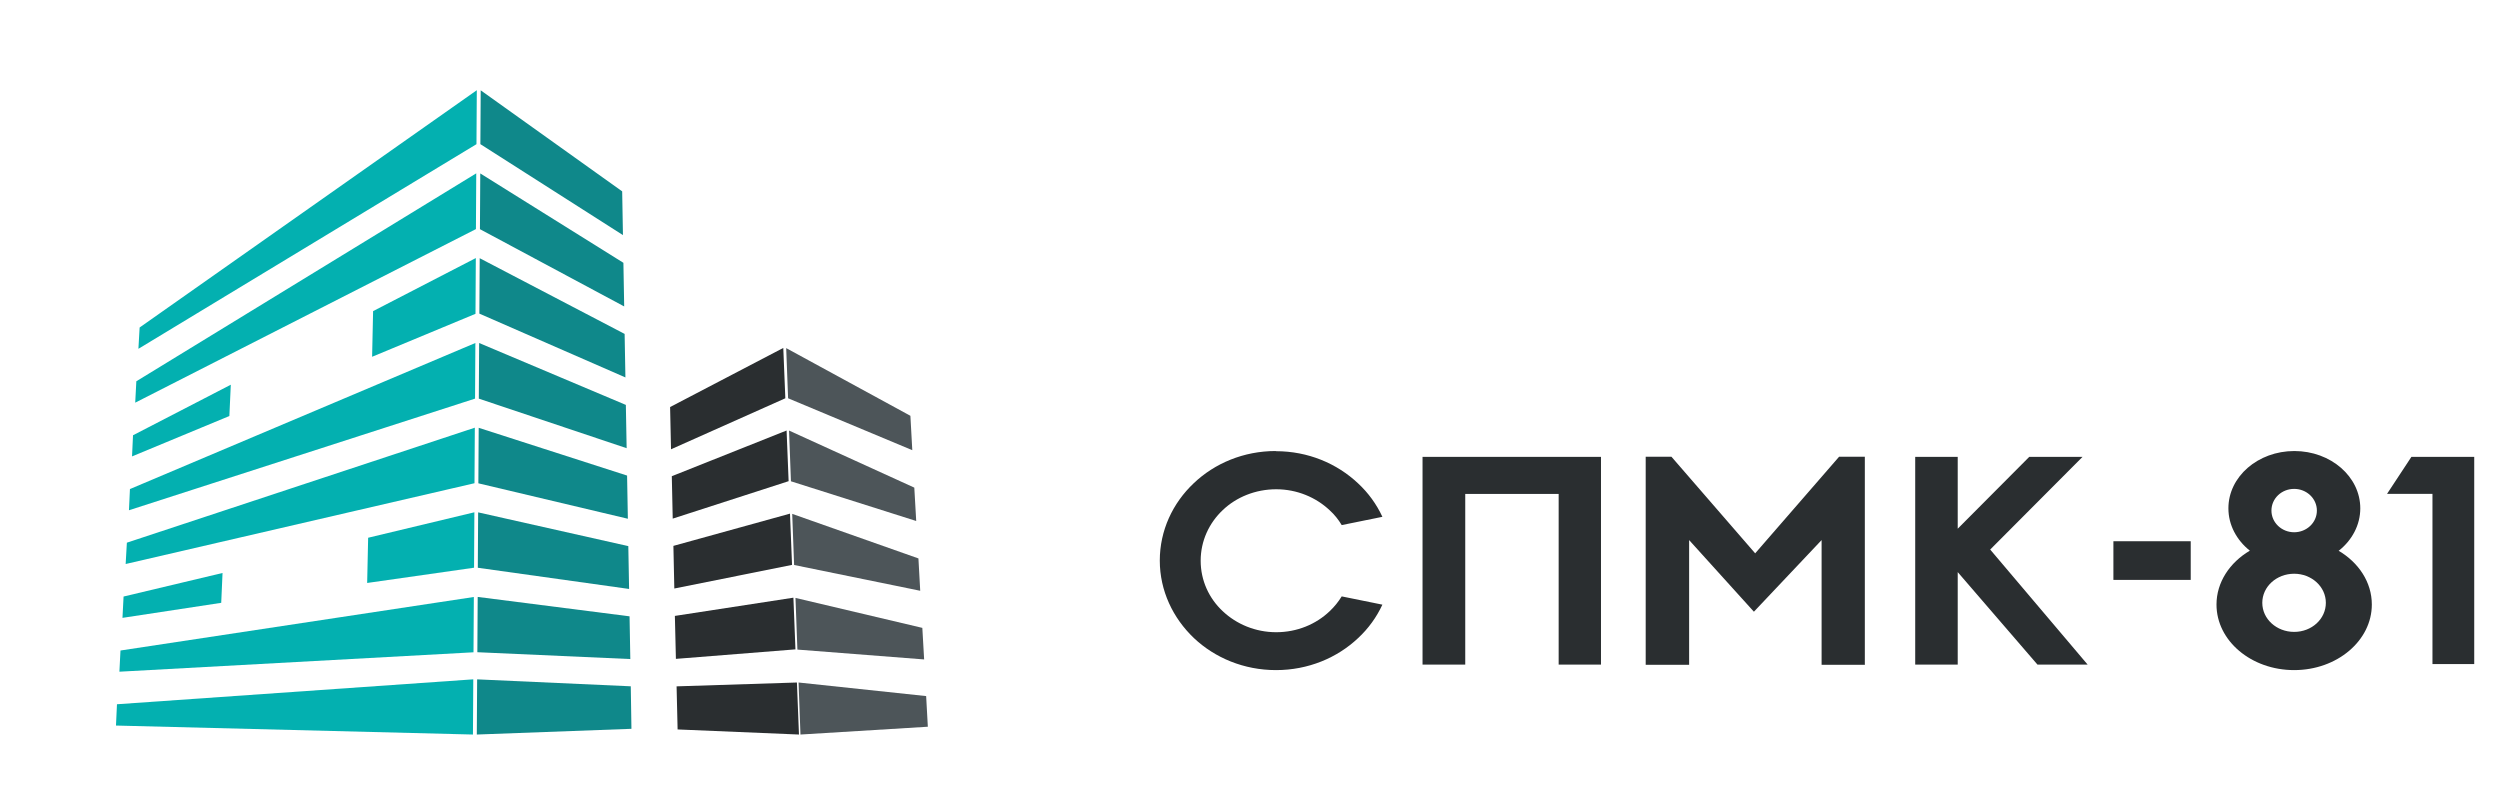
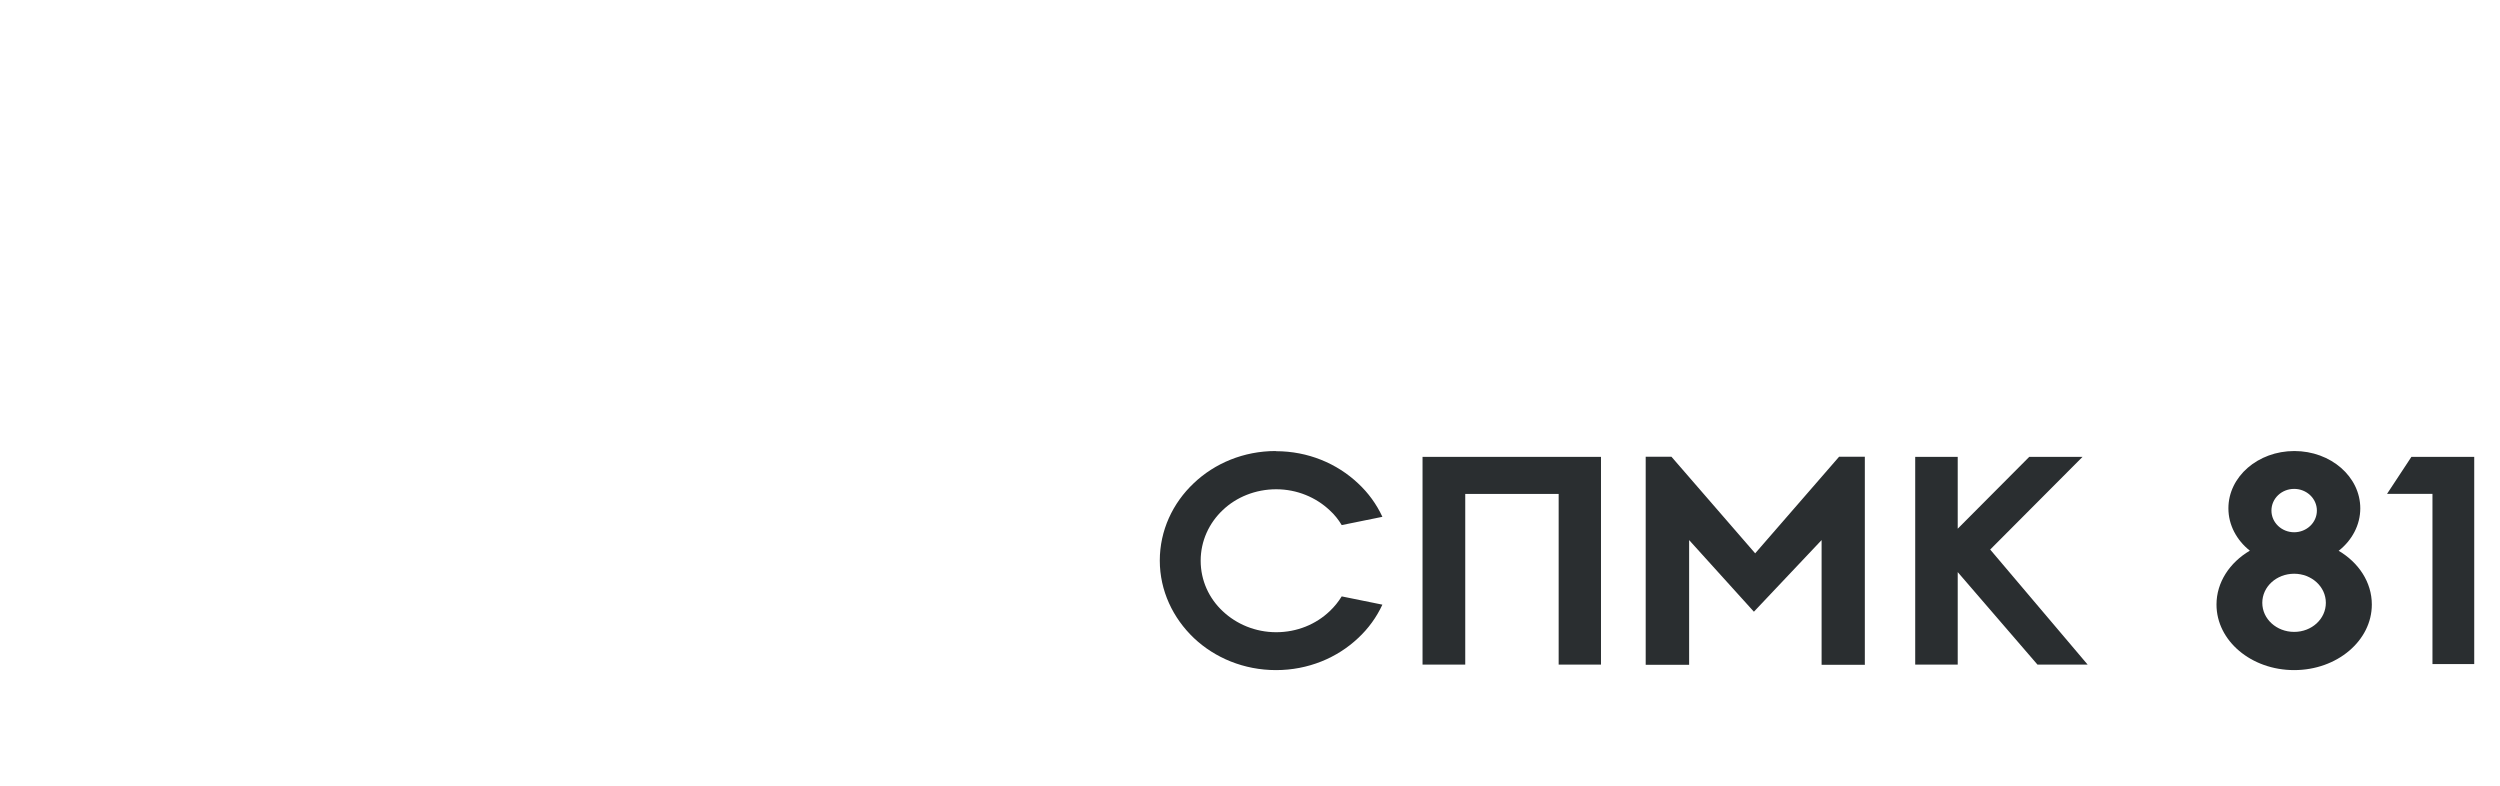
<svg xmlns="http://www.w3.org/2000/svg" width="194" height="61" viewBox="0 0 194 61" fill="none">
  <mask id="mask0_644_95" style="mask-type:alpha" maskUnits="userSpaceOnUse" x="0" y="0" width="79" height="61">
-     <path d="M3.774 23.78L40.003 0L50.067 7.858L59.963 2.688L79 11.993V61H0L3.774 23.78Z" fill="white" />
-   </mask>
+     </mask>
  <g mask="url(#mask0_644_95)">
-     <path fill-rule="evenodd" clip-rule="evenodd" d="M61.832 52.963L52.503 53.261L52.582 56.605L62 57L61.841 52.963H61.832ZM52.379 47.793L61.568 46.38L61.727 50.391L52.45 51.128L52.37 47.793H52.379ZM52.256 42.36L61.303 39.858L61.462 43.835L52.327 45.669L52.256 42.36ZM52.132 36.953L52.203 40.245L61.197 37.339L61.039 33.407L52.132 36.953ZM52.009 31.582L60.783 27L60.942 30.906L52.071 34.864L52 31.59L52.009 31.582Z" fill="#2A2E30" />
-     <path fill-rule="evenodd" clip-rule="evenodd" d="M61.968 52.963L71.869 54.016L72 56.394L62.116 57L61.968 52.963ZM61 27.009L70.647 32.266L70.794 34.934L61.156 30.906L61.008 27L61 27.009ZM61.23 33.416L61.377 37.348L71.098 40.429L70.95 37.84L61.221 33.407L61.23 33.416ZM61.476 39.876L71.27 43.334L71.409 45.844L61.623 43.843L61.476 39.876ZM61.722 46.397L71.573 48.723L71.713 51.172L61.878 50.408L61.73 46.397H61.722Z" fill="#4D5559" />
    <path fill-rule="evenodd" clip-rule="evenodd" d="M37.303 7.009L48.281 14.85L48.341 18.244L37.277 11.186L37.303 7V7.009ZM48.437 23.78L48.376 20.394L37.269 13.458L37.243 17.783L48.437 23.78ZM48.532 29.289L37.199 24.337L37.225 20.037L48.471 25.912L48.532 29.289ZM48.627 34.781L48.566 31.421L37.182 26.617L37.156 30.934L48.627 34.781ZM48.722 40.255L37.121 37.505L37.147 33.197L48.662 36.904L48.722 40.255ZM48.818 45.712L48.757 42.379L37.104 39.759L37.078 44.058L48.818 45.703V45.712ZM48.913 51.143L37.043 50.612L37.069 46.321L48.853 47.827L48.913 51.143ZM49 56.556L37 57L37.026 52.718L48.948 53.257L49 56.556Z" fill="#0F888A" />
-     <path fill-rule="evenodd" clip-rule="evenodd" d="M9.085 54.649L36.727 52.716L36.701 57L9 56.303L9.077 54.649H9.085ZM10.835 25.414L37 7L36.974 11.188L10.741 27.068L10.835 25.414ZM10.579 29.593L10.493 31.247L36.932 17.778L36.957 13.451L10.57 29.593H10.579ZM10.331 33.772L17.91 29.854L17.799 32.283L10.246 35.417L10.323 33.763L10.331 33.772ZM28.952 24.151L28.876 27.686L36.898 24.352L36.923 20.025L28.952 24.143V24.151ZM10.084 37.942L10.007 39.596L36.864 30.933L36.889 26.615L10.084 37.951V37.942ZM9.845 42.112L9.751 43.767L36.821 37.498L36.846 33.188L9.845 42.112ZM9.589 46.291L17.269 44.463L17.167 46.779L9.504 47.946L9.589 46.291ZM28.568 41.729L36.812 39.753L36.787 44.054L28.492 45.238L28.568 41.729ZM9.35 50.47L9.265 52.124L36.744 50.618L36.77 46.326L9.35 50.479V50.47Z" fill="#03B0B0" />
  </g>
  <mask id="mask1_644_95" style="mask-type:alpha" maskUnits="userSpaceOnUse" x="89" y="33" width="105" height="21">
    <rect x="89" y="33" width="105" height="21" fill="white" />
  </mask>
  <g mask="url(#mask1_644_95)">
    <path fill-rule="evenodd" clip-rule="evenodd" d="M181.467 42.732C183.031 43.654 184.054 45.176 184.054 46.912C184.054 49.716 181.353 52 178.027 52C174.701 52 172 49.73 172 46.912C172 45.189 173.023 43.654 174.587 42.732C173.564 41.917 172.924 40.742 172.924 39.447C172.924 36.99 175.212 35 178.041 35C180.87 35 183.158 36.99 183.158 39.447C183.158 40.742 182.519 41.917 181.495 42.732H181.467ZM187.124 35.454H192V51.533H188.759V38.325H185.234L187.124 35.454ZM178.027 37.938C177.046 37.938 176.264 38.686 176.264 39.621C176.264 40.555 177.06 41.303 178.027 41.303C178.994 41.303 179.79 40.555 179.79 39.621C179.79 38.686 178.994 37.938 178.027 37.938ZM178.027 44.522C176.662 44.522 175.554 45.523 175.554 46.779C175.554 48.034 176.662 49.035 178.027 49.035C179.391 49.035 180.486 48.034 180.486 46.779C180.486 45.523 179.377 44.522 178.027 44.522Z" fill="#2A2E30" />
    <path fill-rule="evenodd" clip-rule="evenodd" d="M110.404 35.454H124.237V51.572H120.952V38.328H113.703V51.572H110.389V35.454H110.404ZM99.02 35.013C101.497 35.013 103.749 35.962 105.391 37.513C106.184 38.248 106.821 39.13 107.274 40.105L104.117 40.747C103.862 40.319 103.551 39.932 103.183 39.597C102.12 38.595 100.648 37.967 99.034 37.967C97.419 37.967 95.933 38.582 94.885 39.584C93.823 40.587 93.172 41.976 93.172 43.513C93.172 45.05 93.823 46.44 94.885 47.429C95.947 48.432 97.419 49.06 99.034 49.06C100.648 49.06 102.12 48.445 103.183 47.429C103.551 47.082 103.862 46.694 104.117 46.28L107.274 46.921C106.821 47.897 106.184 48.779 105.391 49.514C103.763 51.051 101.512 52 99.02 52C96.527 52 94.276 51.051 92.648 49.514C91.02 47.964 90 45.839 90 43.5C90 41.161 91.005 39.036 92.634 37.499C94.262 35.949 96.513 35 98.991 35L99.02 35.013ZM144.726 51.586H141.356V41.91L136.103 47.469L131.076 41.91V51.586H127.706V35.441H129.703L136.202 42.939L142.715 35.441H144.711V51.572L144.726 51.586ZM148.62 35.454H151.919V41.028L157.469 35.454H161.604L154.439 42.645L162 51.572H158.107L151.919 44.395V51.572H148.62V35.454Z" fill="#2A2E30" />
-     <path d="M170 42H164V45H170V42Z" fill="#2A2E30" />
  </g>
</svg>